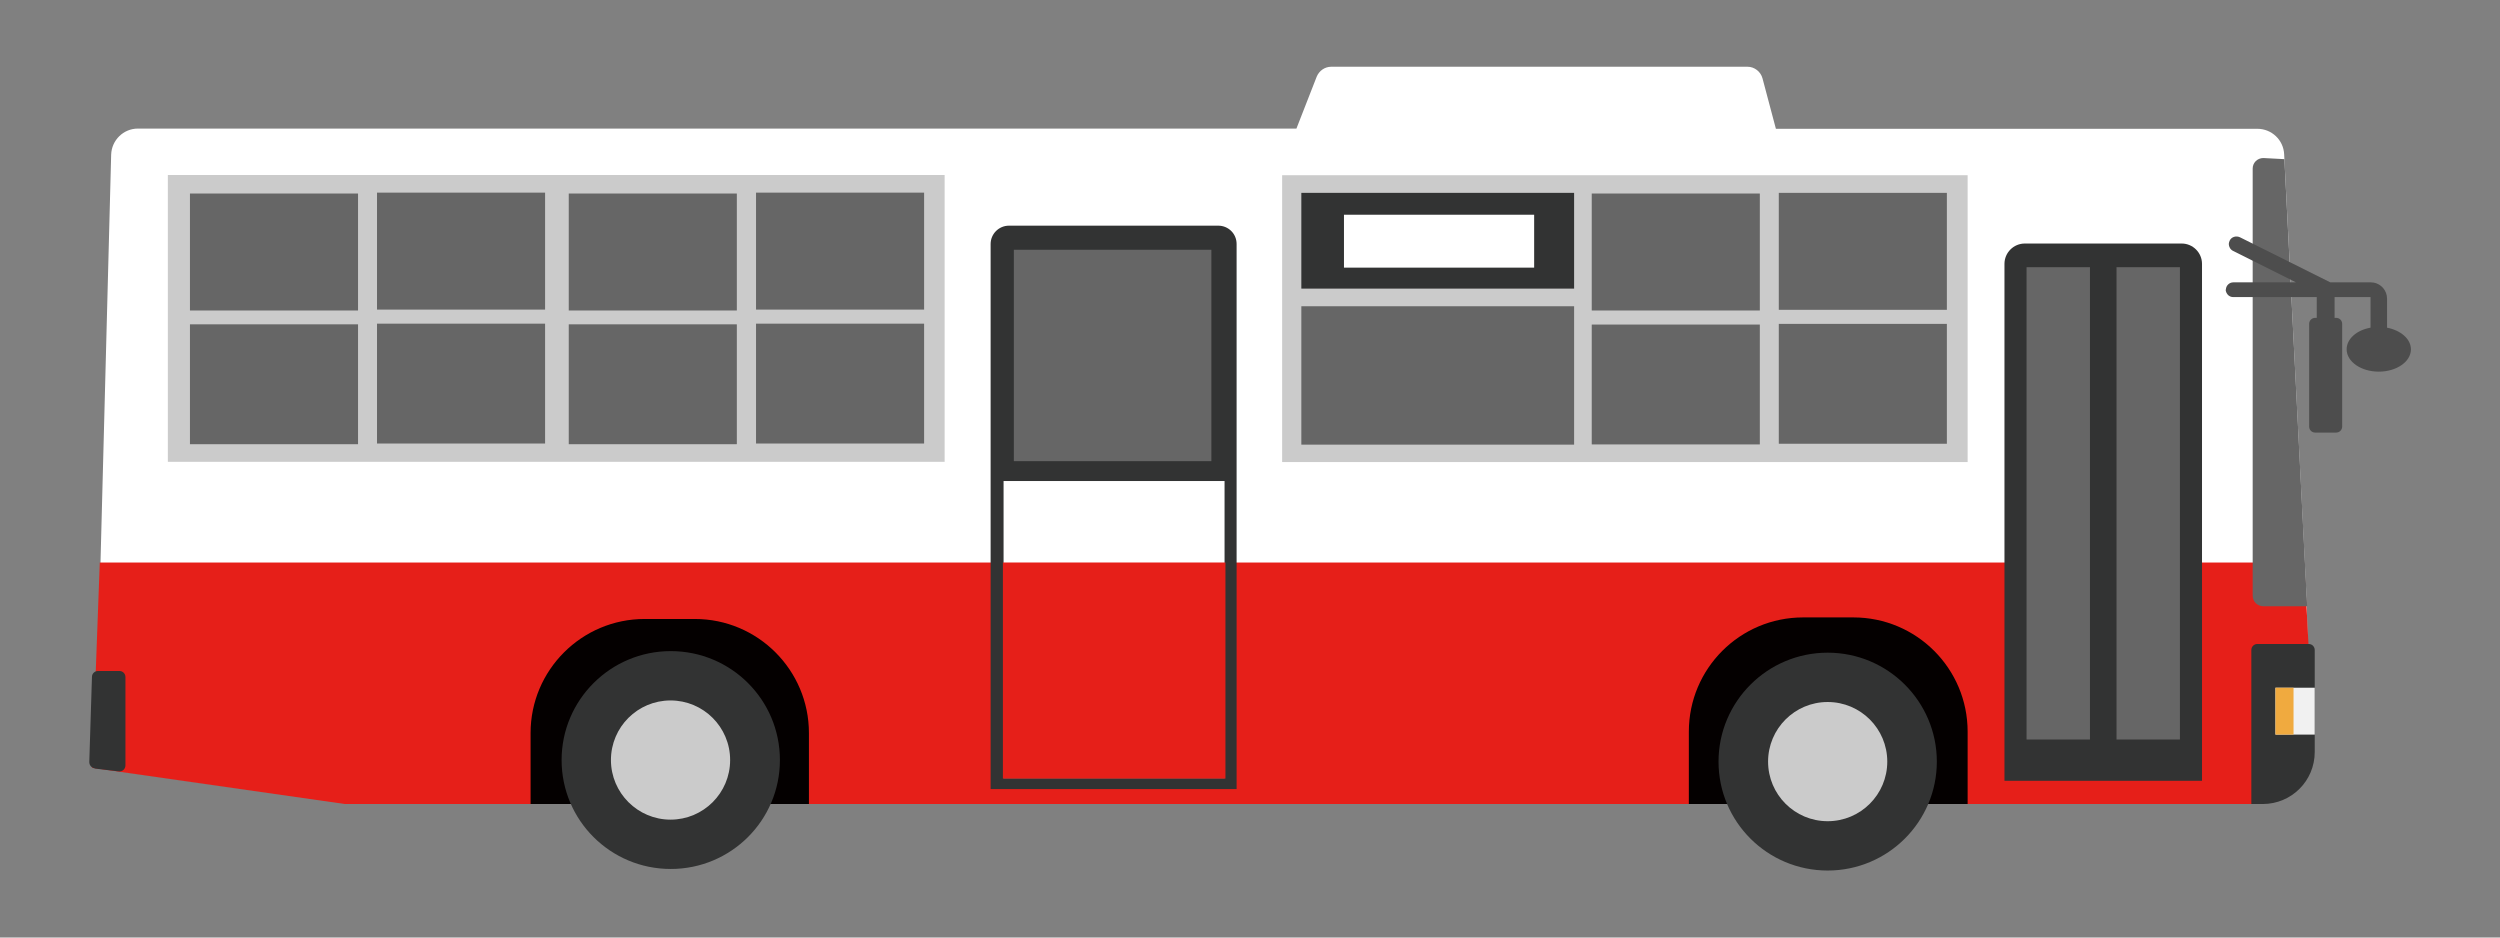
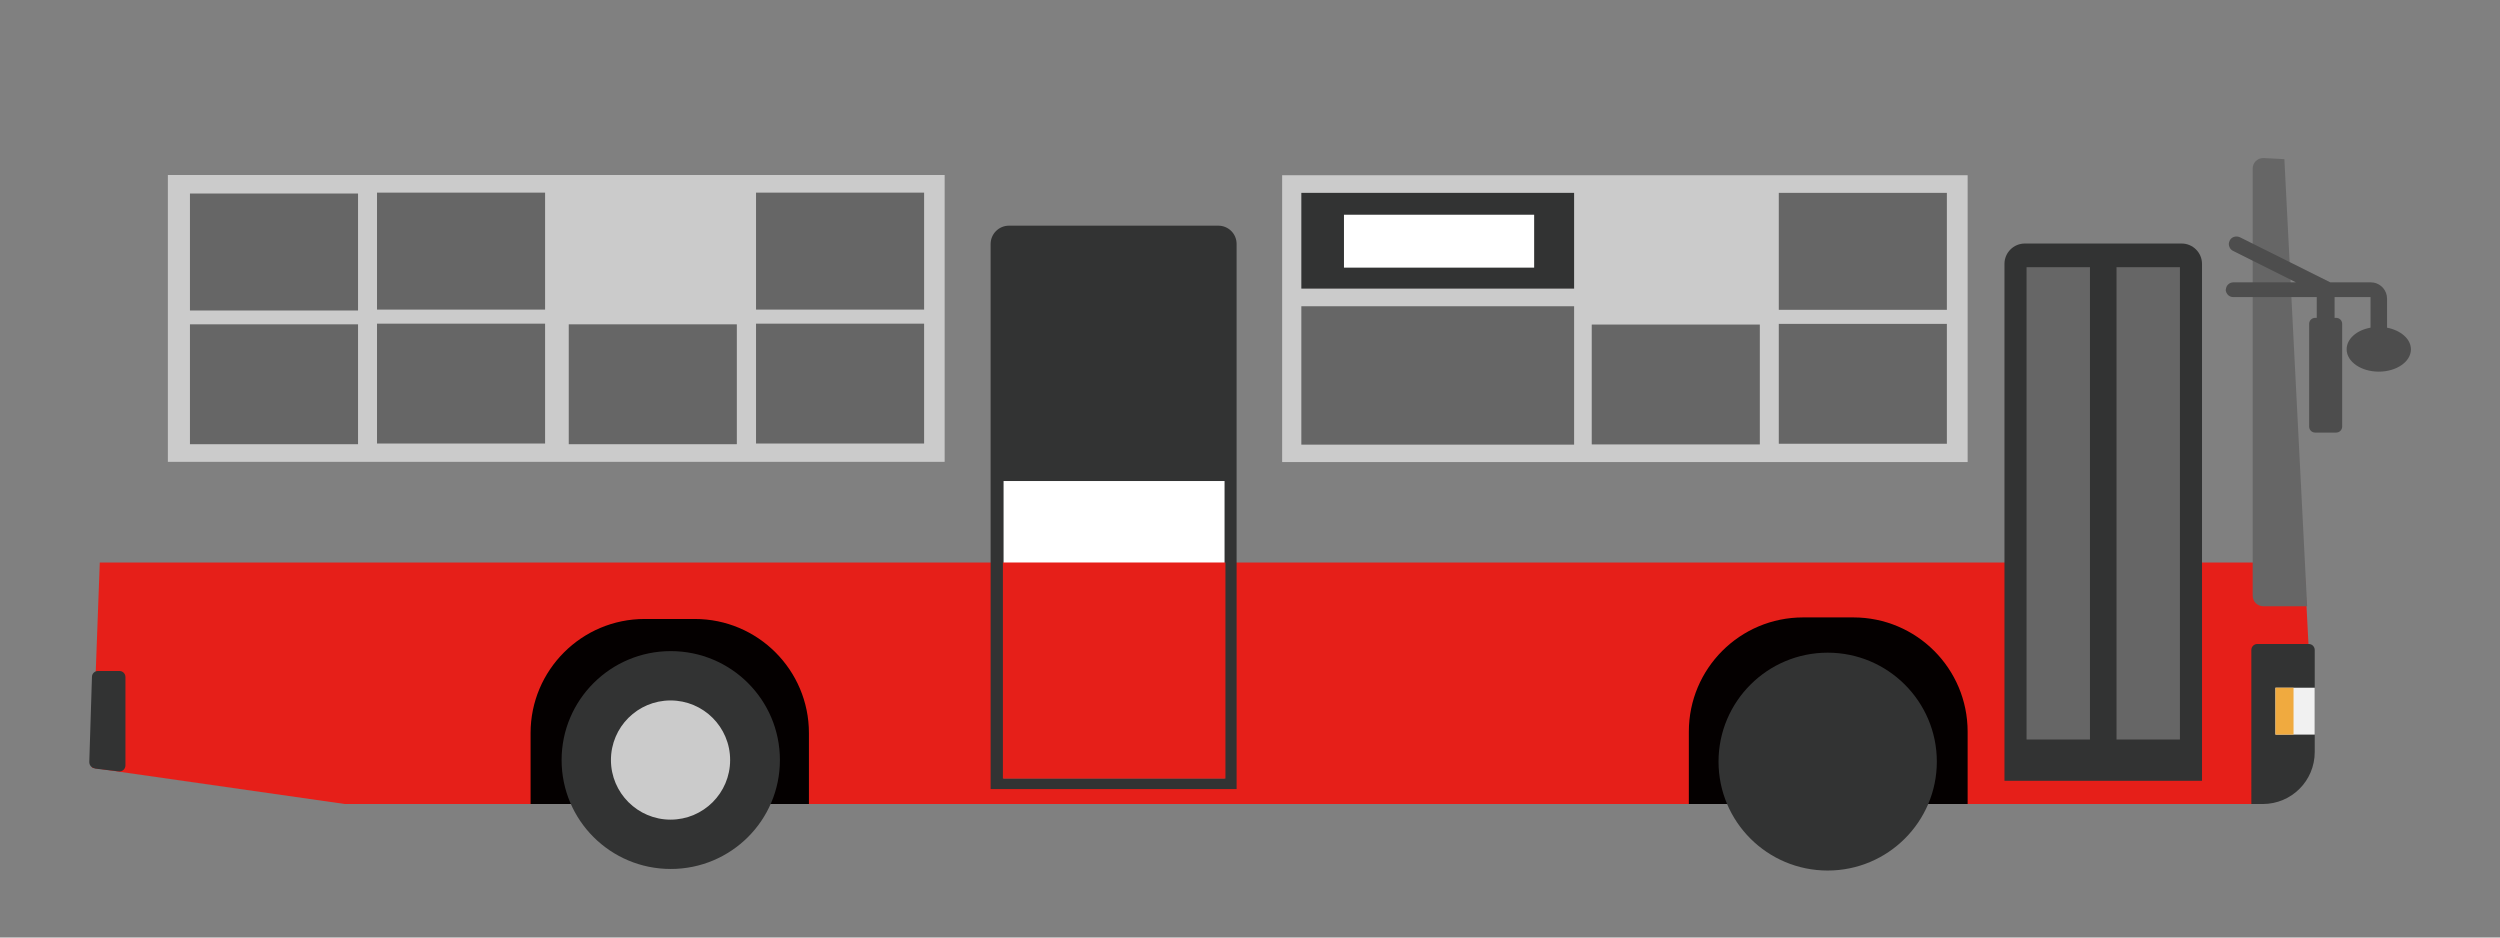
<svg xmlns="http://www.w3.org/2000/svg" id="_レイヤー_2" viewBox="0 0 112 42">
  <rect x="0" y="0" width="112" height="42" fill="#808080" stroke="none" />
  <defs>
    <style>.cls-1{fill:none;}.cls-2{clip-path:url(#clippath);}.cls-3{fill:#040000;}.cls-4{fill:#e61f19;}.cls-5{fill:#fff;}.cls-6{fill:#f1f1f1;}.cls-7{fill:#f0aa3f;}.cls-8{fill:#666;}.cls-9{fill:#323333;}.cls-10{fill:#cbcbcb;}.cls-11{fill:#4d4d4d;}</style>
    <clipPath id="clippath">
      <rect class="cls-1" width="112" height="42" />
    </clipPath>
  </defs>
  <g id="contents">
    <g class="cls-2">
-       <path class="cls-5" d="m4.29,33.32c-.02.61.43,1.14,1.04,1.22l9.97,1.33c.05,0,.11.01.16.01l85.04.07c1.68,0,3.04-1.38,2.99-3.06l-.16-6.22-1-19.76c-.03-.64-.56-1.14-1.2-1.14h-21.57l-.6-2.26c-.08-.3-.36-.52-.67-.52h-18.65c-.29,0-.54.18-.65.44l-.91,2.33H6.18c-.65,0-1.18.52-1.2,1.17l-.69,26.38Z" />
      <rect class="cls-10" x="7.52" y="7.84" width="34.8" height="12.85" />
      <rect class="cls-8" x="33.87" y="14.5" width="7.53" height="5.37" />
      <rect class="cls-8" x="25.48" y="14.53" width="7.53" height="5.37" />
      <rect class="cls-8" x="33.87" y="8.63" width="7.53" height="5.24" />
-       <rect class="cls-8" x="25.48" y="8.67" width="7.53" height="5.24" />
      <rect class="cls-8" x="16.89" y="14.5" width="7.53" height="5.37" />
      <rect class="cls-8" x="8.51" y="14.53" width="7.53" height="5.37" />
      <rect class="cls-8" x="16.89" y="8.63" width="7.53" height="5.24" />
      <rect class="cls-8" x="8.51" y="8.67" width="7.53" height="5.24" />
      <rect class="cls-10" x="57.44" y="7.85" width="30.71" height="12.85" />
      <rect class="cls-8" x="79.69" y="14.51" width="7.53" height="5.37" />
      <rect class="cls-8" x="71.31" y="14.54" width="7.53" height="5.37" />
      <rect class="cls-8" x="79.69" y="8.64" width="7.53" height="5.24" />
-       <rect class="cls-8" x="71.31" y="8.67" width="7.53" height="5.24" />
      <rect class="cls-8" x="58.3" y="13.72" width="12.22" height="6.2" />
      <rect class="cls-9" x="58.3" y="8.64" width="12.22" height="4.29" />
      <rect class="cls-5" x="60.21" y="9.62" width="8.52" height="2.37" />
      <polygon class="cls-4" points="15.45 36.02 100.92 36.02 103.5 30.41 103.23 25.2 54.44 25.2 4.47 25.2 4.13 34.4 15.45 36.02" />
      <path class="cls-9" d="m89.8,34.98h8.85V11.82c0-.5-.41-.91-.91-.91h-7.03c-.5,0-.91.41-.91.91v23.15Z" />
      <rect class="cls-8" x="94.82" y="11.97" width="2.84" height="21.16" />
      <rect class="cls-8" x="90.79" y="11.97" width="2.84" height="21.16" />
      <path class="cls-9" d="m44.37,35.35h11.03V10.93c0-.46-.37-.82-.82-.82h-9.38c-.45,0-.82.37-.82.82v24.42Z" />
      <rect class="cls-5" x="44.96" y="21.55" width="9.9" height="13.31" />
-       <rect class="cls-8" x="45.42" y="11.19" width="8.85" height="9.47" />
      <path class="cls-3" d="m75.67,36.02h12.48v-3.24c0-2.83-2.29-5.12-5.12-5.12h-2.25c-2.83,0-5.12,2.29-5.12,5.12v3.24Z" />
      <path class="cls-9" d="m76.99,34.12c0,2.7,2.19,4.88,4.89,4.88s4.89-2.19,4.89-4.88-2.19-4.88-4.89-4.88-4.89,2.19-4.89,4.88Z" />
-       <ellipse class="cls-10" cx="81.88" cy="34.12" rx="2.67" ry="2.67" />
      <path class="cls-3" d="m23.76,36.02h12.48v-3.18c0-2.82-2.29-5.11-5.11-5.11h-2.25c-2.82,0-5.11,2.29-5.11,5.11v3.18Z" />
      <path class="cls-9" d="m25.16,34.05c0,2.7,2.19,4.88,4.89,4.88s4.89-2.18,4.89-4.88-2.19-4.88-4.89-4.88-4.89,2.19-4.89,4.88Z" />
      <path class="cls-10" d="m27.37,34.05c0,1.47,1.2,2.67,2.67,2.67s2.67-1.19,2.67-2.67-1.2-2.67-2.67-2.67-2.67,1.19-2.67,2.67Z" />
      <path class="cls-9" d="m4.24,34.43l1.08.13c.16.02.3-.11.3-.27v-3.96c0-.15-.12-.27-.27-.27h-.96c-.15,0-.27.12-.27.26l-.12,3.82c0,.14.1.26.24.28Z" />
      <rect class="cls-4" x="44.93" y="25.2" width="9.97" height="9.68" />
      <path class="cls-8" d="m101.4,27.16h1.96l-1.02-20.03-.94-.05c-.27,0-.48.21-.48.47v19.14c0,.26.21.47.48.47Z" />
      <path class="cls-11" d="m99.71,12.97c0,.09.04.17.1.24.06.06.14.1.24.1h3.74v.93h-.07c-.15,0-.27.12-.27.27v4.6c0,.15.12.27.27.27h.94c.15,0,.27-.12.27-.27v-4.6c0-.15-.12-.27-.27-.27h-.07v-.93h1.61v1.37c-.62.11-1.07.5-1.07.97,0,.55.64,1,1.44,1s1.44-.45,1.44-1c0-.46-.45-.85-1.07-.97v-1.3c0-.36-.26-.66-.6-.72-.05,0-.09-.01-.13-.01h-1.81l-4.05-2.02c-.17-.08-.38-.02-.46.15-.02.05-.04.1-.04.15,0,.12.07.25.19.31l2.82,1.41h-2.81c-.18,0-.33.15-.33.33Z" />
-       <path class="cls-9" d="m100.86,36.02h.51c1.29,0,2.33-1.04,2.33-2.33v-4.57c0-.15-.12-.27-.27-.27h-2.3c-.15,0-.27.12-.27.27v6.9Z" />
+       <path class="cls-9" d="m100.86,36.02h.51c1.29,0,2.33-1.04,2.33-2.33v-4.57c0-.15-.12-.27-.27-.27h-2.3c-.15,0-.27.12-.27.27Z" />
      <rect class="cls-6" x="101.94" y="30.81" width="1.76" height="2.1" />
      <rect class="cls-7" x="101.94" y="30.81" width=".81" height="2.1" />
    </g>
  </g>
</svg>